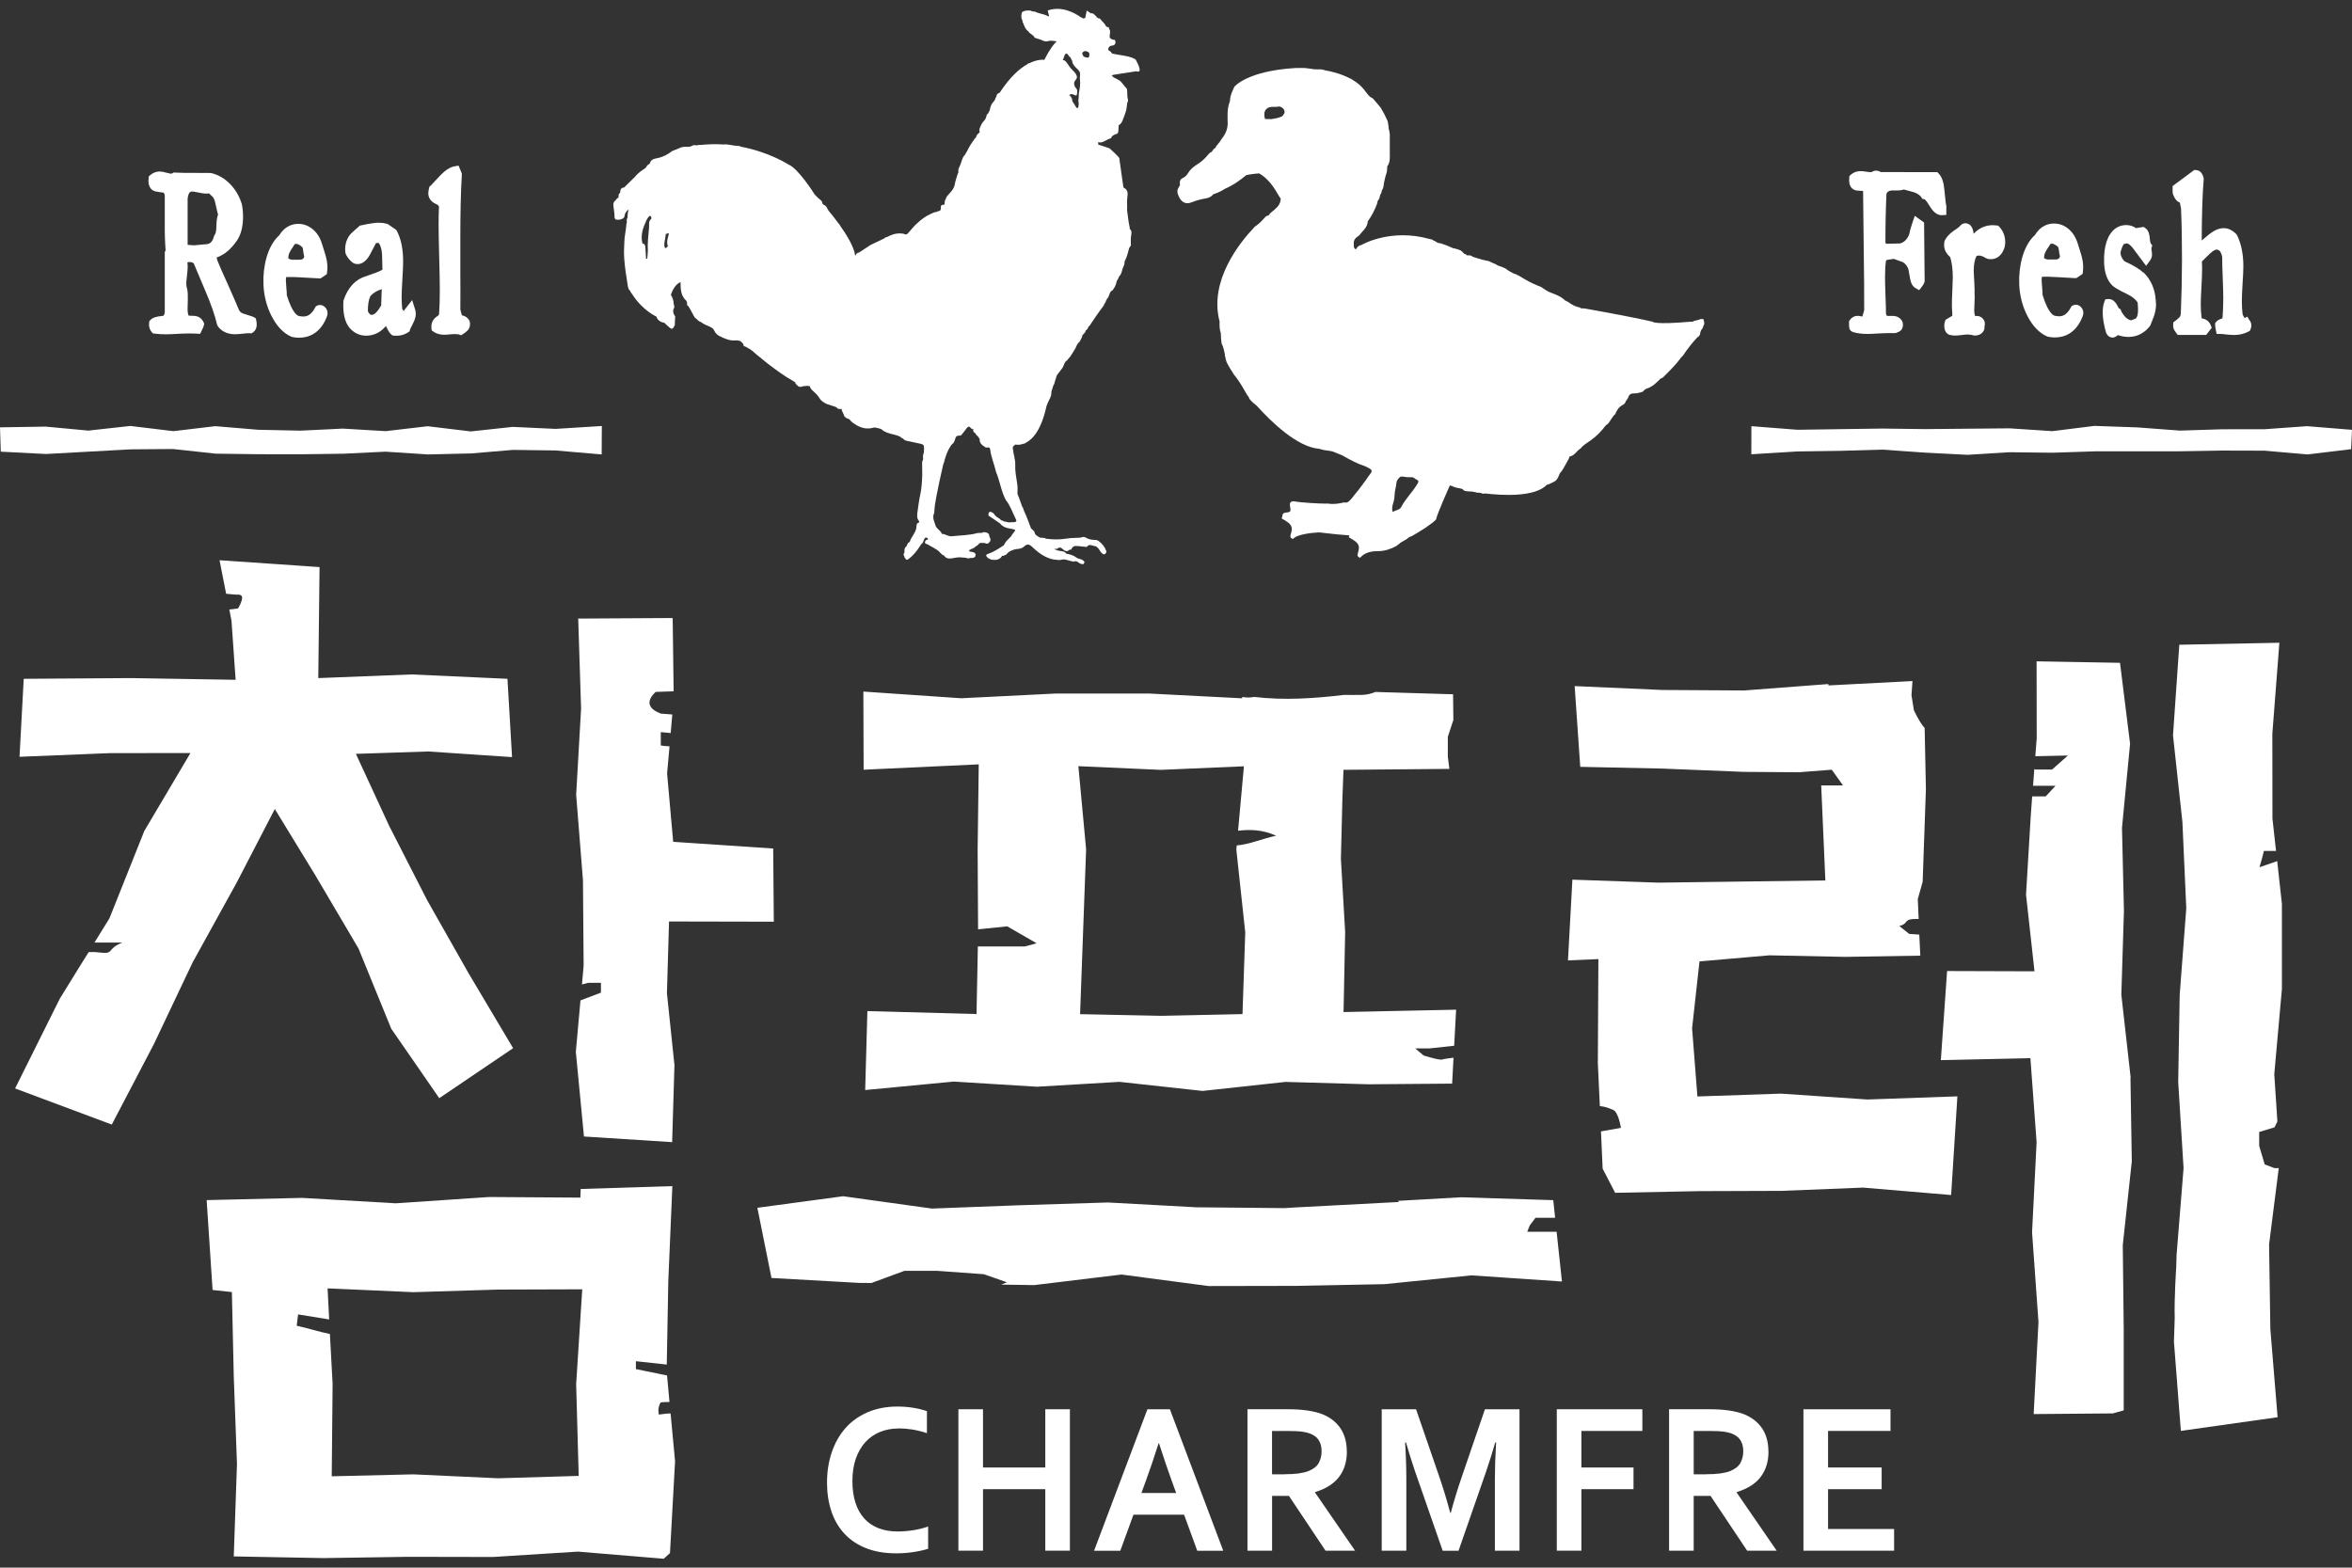
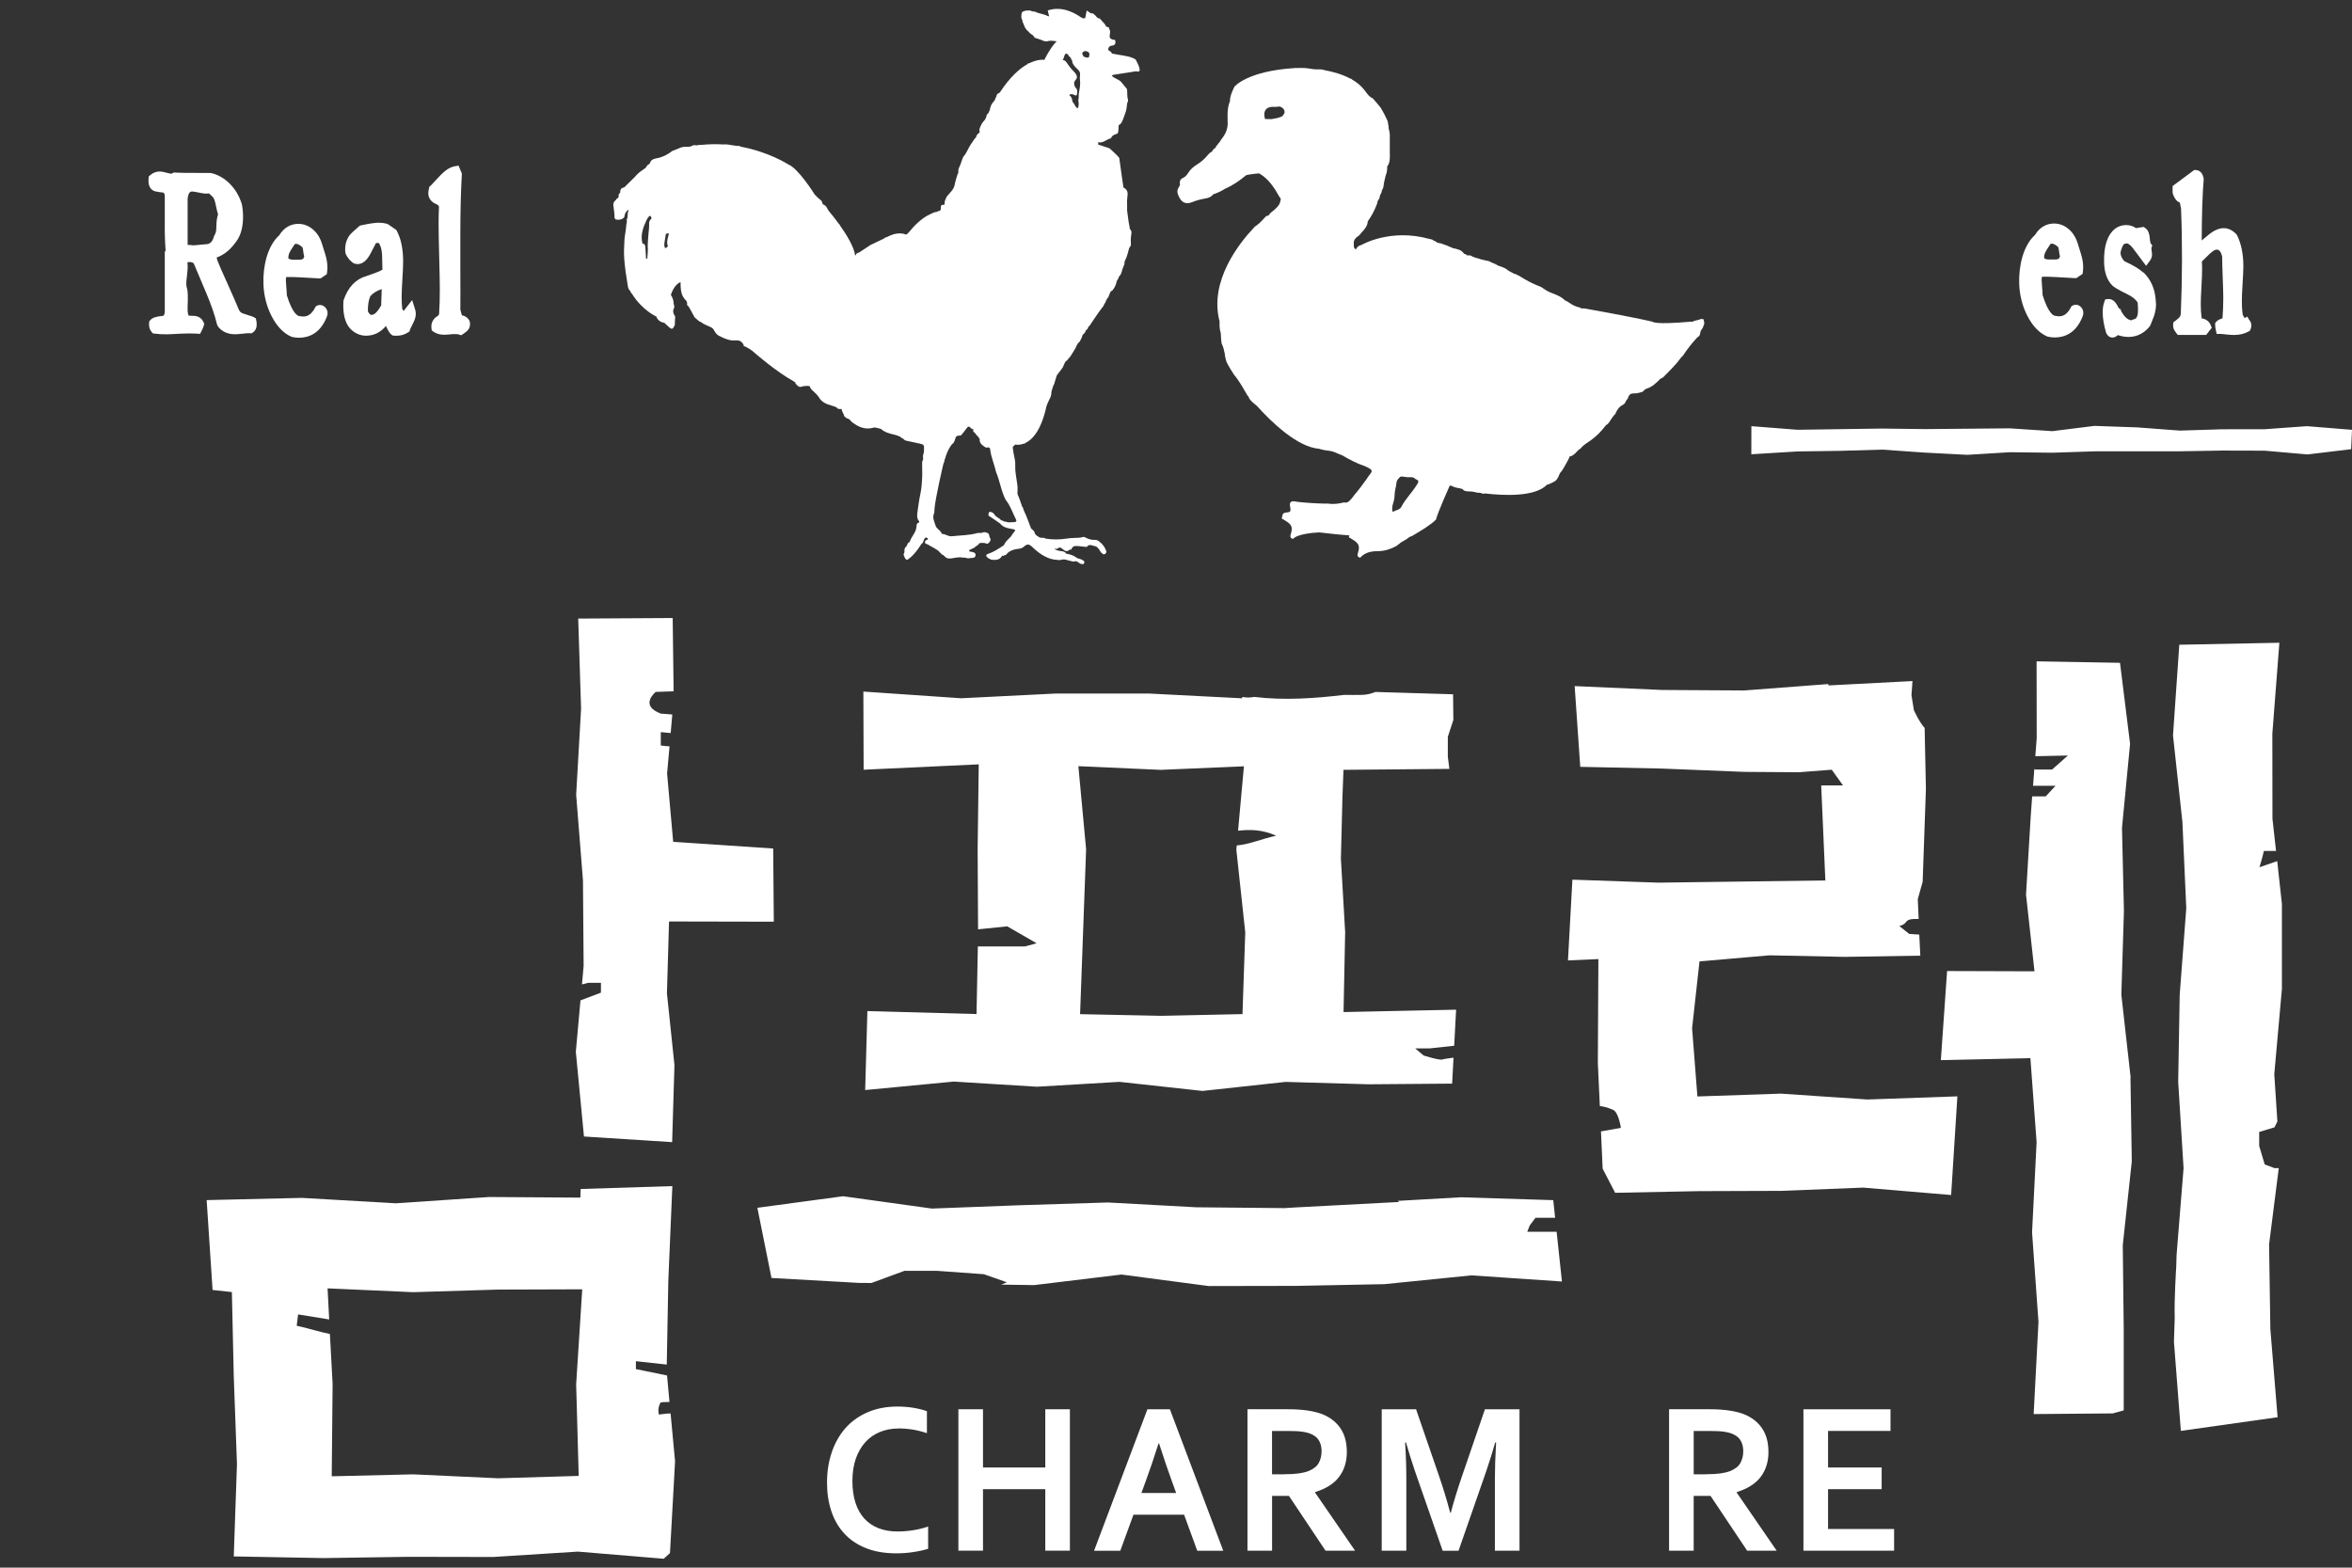
<svg xmlns="http://www.w3.org/2000/svg" id="_레이어_1" data-name="레이어_1" version="1.1" viewBox="0 0 425.2 283.46">
  <rect x="0" y="0" width="425.2" height="283.46" fill="#333333" stroke="none" />
  <defs>
    <style>
      .st0, .st1 {
        fill: #fff;
      }

      .st1 {
        fill-rule: evenodd;
      }
    </style>
  </defs>
  <g>
-     <polygon class="st0" points="92.68 77.19 85.11 78.01 77.32 77.07 69.72 77.96 61.99 77.5 54.34 77.87 46.68 77.71 38.92 77.06 31.35 77.96 23.57 77.02 15.97 77.86 8.25 77.14 0 77.27 .14 81.67 8.29 82.09 23.63 81.25 31.27 81.19 39 82.03 46.68 82.13 54.38 82.14 62.07 82.04 69.69 81.67 77.38 82.17 85.12 81.99 92.75 81.35 100.4 81.45 108.77 82.17 108.8 77.03 100.45 77.55 92.68 77.19" />
    <polygon class="st0" points="417.06 77.06 409.41 77.61 401.71 77.62 394.07 77.86 386.38 77.28 378.63 77.01 371.03 77.96 363.31 77.45 347.97 77.59 340.28 77.49 324.95 77.71 316.62 77.06 316.61 82.14 324.94 81.63 332.65 81.52 340.28 81.3 347.96 81.84 355.67 82.24 363.34 81.77 371.04 81.86 378.71 81.61 394.07 81.6 401.75 81.47 409.38 81.49 417.17 82.17 425.04 81.22 425.2 77.72 417.06 77.06" />
  </g>
  <g>
    <path class="st0" d="M46.27,57.58l-.33-.2c-.12-.08-.22-.14-1.96-.68-.43-.13-.7-.39-.88-.89-.38-.93-1.03-2.43-1.97-4.52-.86-1.88-1.5-3.35-1.85-4.24-.05-.23-.07-.38-.11-.49,1.43-.5,2.68-1.57,3.75-3.19.68-1.06,1.02-2.48,1.02-4.2,0-.71-.06-1.43-.21-2.22-.45-1.5-1.21-2.77-2.26-3.8-.95-.93-2.03-1.55-3.23-1.84l-.22-.03c-4.61,0-5.97-.04-6.29-.07l-.28-.03-.25.14c-.09.05-.19.08-.29.08-.05,0-.26-.01-.77-.16-.54-.15-.94-.23-1.24-.23-.65,0-1.22.22-1.72.64l-.28.24-.04.36c-.18,1.88.85,2.29,1.3,2.37.49.1.98.17,1.34.2.06.02.24.07.29.55v5.01c-.02,1.86.04,3.5.15,4.87l-.15.35v10.84c-.08.66-.28.68-.37.68-1.2.1-1.87.33-2.25.77l-.18.2-.03.27c-.08.63.07,1.2.44,1.65l.23.27.35.05c.63.08,1.33.12,2.1.12.38,0,1.29-.04,2.71-.12,1.1-.05,2.03-.05,2.79,0l.59.04.27-.53c.24-.47.37-.79.42-1.02l.06-.29-.12-.27c-.33-.74-1-1.15-1.85-1.15h0l-.83-.03c-.12-.22-.24-.65-.2-1.49.09-2.31.02-2.93-.09-3.37-.1-.25-.15-.57-.15-.96,0-.28.04-.74.12-1.37.09-.73.13-1.27.13-1.62,0-.29-.02-.56-.05-.82.25-.13.76-.09,1.13.14.75,1.76,1.5,3.54,2.25,5.33.92,2.17,1.59,4.1,1.98,5.76l.15.32c.48.66,1.41,1.44,3.1,1.44.31,0,.82-.04,1.54-.12.39-.05.7-.08,1.12-.07l.31.03.26-.17c.42-.28.88-.88.61-2.17l-.08-.38ZM34.74,34.63c.12,0,.42.02,1.1.17,1,.22,1.49.25,1.95.17l.7.66c.12.15.35.54.52,1.45.17.86.31,1.37.41,1.7-.19.51-.29,1.2-.3,2.1,0,1.1-.21,1.43-.27,1.51l-.18.36c-.25,1.06-.79,1.3-1.13,1.38l-2.48.23-1.14-.09v-8.36c.16-1.28.59-1.28.8-1.28Z" />
    <path class="st0" d="M57.86,55.15l-.29.02-.46.2-.15.27c-.76,1.43-1.57,1.59-2.12,1.59-.19,0-.38-.02-.7-.07-.27-.02-1.23-.34-2.29-3.78,0-.36-.02-.8-.08-1.34-.06-.65-.09-1.09-.09-1.33,0-.26.02-.46.06-.62.71-.02,1.57,0,2.57.06,2.21.13,3.33.19,3.37.19h.28l1.13-.77.05-.41c.04-.29.05-.59.05-.88,0-.67-.13-1.44-.38-2.27-.19-.61-.39-1.23-.58-1.86-.33-1.11-.88-2.01-1.64-2.65-.79-.68-1.69-1.02-2.65-1.02-1.02,0-2.43.37-3.47,2.08-.98.88-1.75,2.2-2.27,3.94-.45,1.59-.64,3.26-.57,4.96.09,2.07.59,4,1.49,5.74.94,1.81,2.12,3.05,3.52,3.67l.17.06c.41.09.83.14,1.25.14,1.61,0,3.79-.66,5-3.73.11-.22.16-.47.16-.73,0-.39-.15-.75-.44-1.05-.33-.34-.67-.41-.91-.41ZM52.51,45.33c.26-.4.51-.8.77-1.18.33-.17.83.06,1.36.53,0,0,.1.12.15.54.07.59.14.94.21,1.17-.11.43-.34.57-.85.57h-1.35c-.28-.03-.5-.11-.67-.24,0-.07,0-.13,0-.19,0-.39.13-.78.4-1.2Z" />
    <path class="st0" d="M74.49,54.28l-1.52,1.95c-.07-.1-.15-.22-.25-.36-.08-.63-.11-1.36-.11-2.17,0-.68.04-1.73.13-3.14.09-1.47.14-2.55.14-3.26,0-2.26-.38-4.12-1.13-5.52l-.1-.19-1.45-1.01-.29-.13c-.47-.12-.96-.18-1.45-.18-.67,0-1.72.16-3.18.48l-.23.05-.17.15c-.85.75-1.35,1.2-1.55,1.42-.62.77-.93,1.69-.93,2.71,0,.23.02.47.06.7l.1.27c.36.66.79,1.17,1.29,1.5l.28.13c.17.04.35.07.52.07,1.29,0,2.04-1.36,2.29-1.82.34-.65.68-1.3,1.02-1.96.11-.03.21-.05.29-.05.12,0,.21.03.19,0,.35.4.57,1.13.63,2.07.03.91.05,1.84.07,2.77-.3.19-.68.36-1.12.52-1.11.39-1.74.61-1.78.64-1.93.54-3.31,2-4.11,4.32l-.05.23c-.02.28-.02.55-.02.82,0,2.05.53,3.55,1.56,4.43.75.65,1.62.98,2.57.98,1.42,0,2.64-.62,3.58-1.76,0,0,0,.01,0,.01.48,1.02.74,1.36.99,1.55l.21.16.26.03c.16.02.32.02.47.02.75,0,1.44-.2,2.04-.59l.29-.2.1-.32s.08-.25.52-1.09c.35-.67.52-1.25.52-1.76,0-.27-.05-.56-.14-.85l-.52-1.63ZM66.91,56.86c-.17-.17-.3-.36-.4-.56-.02-1.12.12-2.03.43-2.74.49-.57,1.19-1,2.07-1.28l-.1,2.95c-.75,1.31-1.39,1.91-2.02,1.64Z" />
    <path class="st0" d="M84.95,58.26l-.12-.35c-.29-.48-.75-.79-1.32-.9-.02-.04-.03-.09-.05-.14-.08-.31-.17-.61-.24-.9.02-1.77.02-4,0-6.68v-6.71c0-4.21.09-7.91.27-10.99v-.21s-.59-1.43-.59-1.43l-.7.12c-.8.14-1.63.65-2.54,1.58-1.06,1.15-1.66,1.79-1.78,1.9l-.24.19-.08.3c-.08.33-.13.64-.13.91,0,.51.19,1.45,1.47,1.98.31.13.43.29.46.46-.05.96-.07,2-.07,3.11,0,1.36.04,3.37.11,6.02.07,2.63.11,4.59.11,5.86,0,1.56-.04,2.96-.12,4.22,0,.28-.09.43-.32.57-.8.49-1.18,1.26-1.07,2.18l.05.4.33.23c.66.46,1.52.64,2.75.5,1.05-.13,1.73-.04,1.8-.01l.43.16.38-.25c.23-.15.46-.32.68-.51.3-.26.64-.75.53-1.63Z" />
  </g>
  <g>
-     <path class="st0" d="M351.89,37.45l-.04-.26c-.04-.12-.14-.63-.33-2.77-.12-1.43-.44-2.42-1.01-3.01l-.27-.28-10.23-.02c-.44-.28-1.13-.39-1.63,0-.16.04-.42.02-.94-.06-.46-.07-.8-.11-1.05-.11-.69,0-1.29.21-1.77.63l-.28.24-.03.36c-.08.82.07,1.42.44,1.82.2.22.56.48,1.15.48l.91.06c0,1.45.05,5.03.12,10.74.07,4.43.09,8.03.08,10.82l-.29,1.01c-.01.06-.03.11-.05.14-.04,0-.1-.02-.15-.03-.3-.07-.53-.1-.71-.1-.55,0-1.04.26-1.37.73l-.17.23v.29c0,.8,0,1.21.4,1.52l.3.16c.78.23,1.65.34,2.6.34.42,0,1.07-.02,1.95-.08.83-.05,1.47-.07,1.91-.07h1.1l.3-.05c.17-.06.35-.14.52-.23.43-.23.67-.66.67-1.18,0-.11-.01-.24-.04-.4l-.1-.29c-.34-.62-.95-.96-1.73-.96h-.89c-.09,0-.23,0-.31-.44,0-.7-.03-1.8-.09-3.3-.06-1.47-.08-2.58-.08-3.31,0-1.13.06-2.11.17-2.91.05-.09.12-.16.33-.19.36-.04.72-.1,1.09-.16.58.22,1.15.43,1.6.58.52.29.87.77,1.05,1.35.08.52.17,1.04.27,1.54.14.9.46,1.49.97,1.79l.68.4.49-.62c.24-.29.39-.57.47-.83l.04-.14-.1-10.64-1.68-1.21-.4,1.15c-.33.94-.53,1.69-.63,2.26-.41.92-.97,1.43-1.66,1.58l-2.49.06-.13-.2c0-3.4.07-6.38.19-8.86.15-.32.43-.59,1.19-.59h.93c.38,0,.71-.05,1-.17.6.17,1.19.33,1.75.47.65.2,1.13.51,1.45.94l.16.29.38.05s.29.15.84,1.08c.51.85,1.21,1.82,2.27,1.82h0l.85-.05v-1.42Z" />
-     <path class="st0" d="M361.2,40.8l-.32-.04c-1.52-.2-2.93.28-4.08,1.51-.16-1.65-1.02-1.9-1.52-1.9-.18,0-.46.05-.74.28l-.14.14c-.1.13-.39.42-1.26.98-.73.52-1.26,1.1-1.56,1.72l-.09.31c-.02.19-.03.36-.03.52,0,.58.17,1.11.64,1.7.05.05.21.22.47.49.31,1.02.46,2.25.46,3.65,0,.5-.03,1.29-.08,2.36-.06,1.11-.08,1.94-.08,2.49,0,.6.02,1.15.07,1.65.02.31-.02.44,0,.44-.31.2-.62.38-.92.55l-.3.17-.11.33c-.12.4-.15.81-.07,1.28.21.92.83,1.11,1.03,1.14.52.11.93.16,2.14,0,.39-.05.7-.09.91-.09.43,0,.81.05,1.12.15l.27.04c.74,0,1.17-.31,1.4-.57.15-.17.26-.37.33-.6.01-.3.04-.6.09-.91,0-.12-.01-.24-.03-.37-.22-.68-.75-1.09-1.46-1.09h0c-.1,0-.19,0-.28.01-.08-.22-.15-.58-.15-1.1,0-.25.01-.62.04-1.11.03-.53.04-.91.04-1.15,0-.26-.01-.49-.02-.58.02-.48,0-1.19-.05-2.16-.06-1-.1-1.69-.1-2.09,0-1.15.17-2.05.5-2.66.46-.19,1.08-.04,1.67.37l.36.15c.2.04.39.05.57.05.61,0,1.73-.23,2.35-1.79.16-.39.24-.81.24-1.26,0-1.1-.36-2.05-1.08-2.81l-.22-.23Z" />
    <path class="st0" d="M375.27,55.11l-.29.02-.46.2-.15.27c-.76,1.43-1.57,1.59-2.12,1.59-.19,0-.38-.02-.7-.08-.27-.02-1.23-.34-2.29-3.78,0-.36-.02-.8-.08-1.34-.06-.65-.09-1.09-.09-1.33,0-.26.02-.46.06-.62.71-.02,1.57,0,2.57.06,2.21.13,3.33.19,3.37.19h.28l1.13-.77.05-.41c.04-.29.05-.59.05-.88,0-.68-.13-1.44-.38-2.27-.19-.61-.39-1.23-.58-1.86-.33-1.11-.88-2.01-1.64-2.66-.79-.68-1.69-1.02-2.65-1.02-1.02,0-2.43.36-3.47,2.08-.98.88-1.75,2.2-2.27,3.95-.45,1.59-.64,3.26-.57,4.96.09,2.07.59,4,1.49,5.74.94,1.81,2.12,3.05,3.52,3.67l.17.06c.41.09.83.14,1.25.14,1.61,0,3.79-.66,5-3.73.11-.22.16-.47.16-.73,0-.38-.15-.75-.44-1.05-.33-.34-.67-.41-.91-.41ZM369.92,45.29c.26-.4.51-.8.77-1.18.33-.17.83.06,1.36.53,0,0,.1.12.15.54.07.59.14.94.21,1.17-.11.43-.34.57-.85.57h-1.35c-.28-.03-.5-.11-.67-.24,0-.06,0-.13,0-.19,0-.39.13-.78.4-1.2Z" />
    <path class="st0" d="M387.46,49.28c-.68-.64-1.79-1.31-3.41-2.05-.46-.52-.69-1.01-.69-1.48,0-.15.03-.32.1-.53.21-.67.39-.95.47-1.06l.19-.07c.14-.06.26-.08.36-.08.28,0,.69.33,1.11.86l2.39,3.2.72-.98c.23-.31.35-.69.35-1.11,0-.13-.02-.35-.07-.66-.03-.16-.05-.29-.04-.49l.16-.44-.29-.38s-.12-.2-.17-.95c-.05-.58-.18-1.4-.82-1.83l-.29-.2-1.39.22c-1.04-.78-2.66-.73-3.75.09-1.4,1.1-2.08,3.14-2.01,6.06.04,1.87.54,3.3,1.51,4.24.26.24.82.66,2.72,1.57.85.42,1.47.91,1.84,1.48.14,1.52.03,2.14-.05,2.38-.12.35-.25.52-.34.55-.28.11-.54.21-.8.3-.68-.12-1.3-.72-1.85-1.79l-.02-.21-.3-.13s-.11-.12-.34-.59c-.15-.28-.67-1.18-1.6-1.13l-.56.06-.19.53c-.18.51-.27,1.1-.27,1.8,0,1.05.2,2.28.6,3.66l.08.18c.33.61.77.74,1.09.74.41,0,.73-.23.96-.45,2.27.76,4.32.21,5.76-1.57l.14-.23c.42-1.06.64-1.61.65-1.66.24-.73.36-1.43.36-2.09,0-.24-.02-.5-.05-.71-.13-2.09-.88-3.8-2.24-5.09Z" />
    <path class="st0" d="M406.6,57.82l-.32-.57-.49.26c-.08-.11-.2-.3-.36-.63-.1-.74-.14-1.56-.14-2.46,0-.73.04-1.78.13-3.14.09-1.42.14-2.46.14-3.14,0-2.17-.38-4.05-1.12-5.57l-.17-.25c-1.49-1.49-3.2-1.46-5.27.36-.32.26-.65.53-.97.8.02-4.84.14-8.54.36-11.02v-.13s-.02-.13-.02-.13c-.27-1.32-1.12-1.46-1.47-1.46h-.22s-3.91,2.9-3.91,2.9v1.13l.05.31c.3.84.73,1.37,1.27,1.56,0,.02,0,.05.01.07.07.46.13.73.19.9.25,6.12.23,12.62-.04,19.19-.05.27-.14.47-.28.61-.25.24-.49.45-.74.63l-.33.24-.03.41c-.03.41.05.76.24,1.06.1.15.2.3.31.45l.27.36h5.15l1.01-1.3-.2-.48c-.26-.64-.81-1.07-1.53-1.2-.06,0-.08-.01-.1-.04-.11-.78-.16-1.65-.16-2.6,0-.68.04-1.7.12-3.06.08-1.41.12-2.47.12-3.2,0-.49-.01-.96-.04-1.4.27-.26.7-.68,1.43-1.4.71-.68,1.12-.75,1.26-.75.11,0,.23.04.4.13.18.09.43.49.58,1.15,0,.9.03,2.19.1,3.85.06,1.63.1,2.85.1,3.66,0,1.31-.06,2.53-.14,3.63-.65.23-.93.39-1.12.62l-.21.25v.33c0,.25.04.55.12.92l.15.71h.73c.18,0,.55.04,1.13.11.54.05.97.08,1.29.08.98,0,1.85-.21,2.59-.61l.28-.16.12-.3c.24-.6.15-1.2-.25-1.66Z" />
  </g>
  <g>
    <path class="st0" d="M162.42,258.3c-1.21,0-2.33.21-3.35.63-1.02.42-1.9,1.03-2.63,1.84-.73.8-1.3,1.79-1.72,2.97-.41,1.18-.62,2.53-.62,4.04s.19,2.83.56,3.97c.37,1.14.91,2.09,1.62,2.86.7.76,1.56,1.34,2.57,1.73,1.01.39,2.16.58,3.44.58.92,0,1.86-.08,2.81-.23.95-.15,1.85-.37,2.69-.67v4.03c-.85.26-1.76.46-2.74.6-.98.15-2,.22-3.05.22-2.06,0-3.87-.31-5.43-.93-1.56-.62-2.87-1.49-3.91-2.62-1.05-1.13-1.84-2.48-2.36-4.05-.53-1.57-.79-3.31-.79-5.21s.28-3.76.85-5.43c.56-1.67,1.37-3.11,2.43-4.34,1.06-1.22,2.38-2.18,3.97-2.89,1.59-.7,3.39-1.06,5.4-1.07,1.03,0,2,.07,2.92.22.92.15,1.75.35,2.49.62v3.97c-.97-.32-1.87-.54-2.71-.67-.83-.13-1.65-.19-2.45-.19Z" />
    <path class="st0" d="M177.71,265.35h11.26v-10.53h4.45v25.57h-4.45v-11.12h-11.26v11.12h-4.45v-25.57h4.45v10.53Z" />
    <path class="st0" d="M214.06,273.88h-9.15l-2.38,6.52h-4.74l9.64-25.57h4.07l9.64,25.57h-4.7l-2.38-6.52ZM209.45,260.98c-.85,2.67-1.61,4.91-2.27,6.7l-.83,2.28h6.28l-.83-2.28c-.66-1.81-1.42-4.05-2.27-6.7h-.07Z" />
    <path class="st0" d="M243.49,262.5c0,1.78-.47,3.3-1.4,4.54-.94,1.24-2.39,2.16-4.35,2.76v.08l7.23,10.51h-5.34l-6.61-9.9h-3.05v9.9h-4.45v-25.57h7.39c1.22,0,2.36.07,3.41.22,1.05.15,1.95.37,2.7.66,1.43.57,2.53,1.42,3.3,2.55.77,1.13,1.16,2.54,1.16,4.25ZM232.16,266.57c1.02,0,1.88-.05,2.59-.14.71-.1,1.3-.24,1.79-.43.89-.36,1.52-.84,1.86-1.46.34-.62.52-1.33.52-2.13,0-.69-.13-1.3-.41-1.82-.27-.53-.74-.95-1.39-1.25-.42-.2-.96-.35-1.6-.45s-1.43-.14-2.38-.14h-3.18v7.83h2.2Z" />
    <path class="st0" d="M262.28,273.53c.53-2.01,1.19-4.17,1.98-6.48l4.19-12.23h6.25v25.57h-4.45v-12.96c0-1.9.07-4.1.22-6.61h-.16c-.2.73-.45,1.54-.73,2.45-.28.91-.57,1.8-.87,2.68l-5.03,14.45h-2.87l-5.03-14.45c-.3-.88-.59-1.77-.87-2.68-.28-.9-.52-1.72-.73-2.45h-.16c.15,2.36.22,4.56.22,6.59v12.98h-4.45v-25.57h6.21l4.19,12.17c.7,2.02,1.36,4.2,1.98,6.54h.11Z" />
-     <path class="st0" d="M285.89,280.39h-4.45v-25.57h15.47v3.92h-11.02v6.61h9.42v3.92h-9.42v11.12Z" />
    <path class="st0" d="M319.71,262.5c0,1.78-.47,3.3-1.4,4.54-.94,1.24-2.39,2.16-4.35,2.76v.08l7.23,10.51h-5.34l-6.61-9.9h-3.05v9.9h-4.45v-25.57h7.39c1.22,0,2.36.07,3.41.22,1.05.15,1.95.37,2.7.66,1.43.57,2.53,1.42,3.3,2.55.77,1.13,1.16,2.54,1.16,4.25ZM308.39,266.57c1.02,0,1.88-.05,2.59-.14.71-.1,1.3-.24,1.79-.43.89-.36,1.52-.84,1.86-1.46.34-.62.52-1.33.52-2.13,0-.69-.13-1.3-.41-1.82-.27-.53-.74-.95-1.39-1.25-.42-.2-.96-.35-1.6-.45-.64-.1-1.43-.14-2.38-.14h-3.18v7.83h2.2Z" />
    <path class="st0" d="M330.47,276.47h11.95v3.92h-16.39v-25.57h15.74v3.92h-11.29v6.61h9.69v3.92h-9.69v7.2Z" />
  </g>
  <path class="st1" d="M308.03,57.82c-.05-.04-.1-.07-.14-.13h-.47c-.45.27-1.01.19-1.44.49h-.47c-6.46.56-6.74,0-6.74,0-3.24-.79-11.94-2.34-11.94-2.34h0c-.32-.08-.66-.08-1-.08-.07-.05-.11-.13-.17-.14-.78-.15-1.46-.49-2.1-.97-.18-.14-.41-.21-.63-.33-.73-.73-1.69-1.07-2.65-1.43-.6-.26-1.13-.62-1.66-.99-.54-.21-1.07-.44-1.59-.68-.86-.4-1.72-.93-2.59-1.45-.05,0-.09,0-.14-.01-.1-.17-.29-.21-.49-.22-.59-.28-1.15-.59-1.66-1-.42-.19-.85-.38-1.28-.5-.16-.05-.28-.12-.38-.22-.47-.18-.92-.41-1.39-.62-.1-.05-.24-.04-.35-.06-.32-.07-.64-.16-.95-.23-.6-.23-1.28-.29-1.84-.66-.19-.12-.52-.06-.79-.08-.11-.19-.26-.25-.47-.27h.01c-.2-.26-.42-.46-.66-.63-.22-.08-.43-.15-.65-.23-.18-.05-.37-.09-.55-.14-.01,0-.03,0-.04,0-.13,0-.23-.04-.32-.12-.29-.1-.58-.23-.87-.37-.37-.13-.74-.26-1.1-.39-.01,0-.02-.02-.04-.02-.29-.02-.57-.06-.82-.25-.12-.05-.2-.12-.28-.2-.08-.02-.15-.03-.22-.03-.04-.07-.09-.12-.15-.15h0s0,0,0,0c-.17-.11-.4-.1-.58-.16,0,0,0,0,0,0-7.05-1.98-12.24,1.05-12.24,1.05v.02c-.46.08-.83.31-1.07.82-.51-.28-.34-.72-.38-1.08-.05-.73.45-1.09.96-1.44.59-.78,1.45-1.39,1.56-2.44,0-.03,0-.05-.01-.09.73-1,1.29-2.09,1.72-3.27.03-.13.06-.27.08-.42.04-.05.09-.1.12-.16.05-.08.04-.2.16-.22.05-.19.11-.38.14-.58.03-.19.11-.32.21-.42.03-.12.06-.23.11-.35,0-.06.02-.15.02-.22.41-.48.29-1.12.46-1.68.11-.37.15-.76.29-1.13.19-.5.23-.99.22-1.51.4-.5.48-1.08.47-1.69,0-.08,0-.16.02-.24-.02-.08-.02-.16-.02-.23v-3.12c.03-.24,0-.48-.02-.71-.03-.15-.05-.3-.08-.45-.04-.18-.08-.35-.13-.54.02-.03.02-.06.03-.08-.05-.35-.11-.71-.17-1.06-.02-.06-.04-.13-.07-.19-.35-.77-.73-1.53-1.18-2.27-.47-.59-.96-1.17-1.48-1.75-.56-.2-.87-.68-1.22-1.12-.1-.14-.19-.27-.29-.39-.6-.77-1.38-1.39-2.23-1.88-.04-.05-.09-.09-.14-.14-.04,0-.07.01-.1.01-1.65-.89-3.48-1.33-4.64-1.53-.36-.13-.75-.19-1.17-.17-.59.03-1.19-.05-1.77-.16-.79-.14-1.6-.07-2.4-.08-.12.2-.3.22-.5.26-.14.03-.27.06-.41.09-.12.07-.26.12-.44.12-.41,0-.81,0-1.21,0-.18,0-.36,0-.55.02-.92.15-1.87.13-2.67.69-.47.08-1.01-.15-1.44.24-.87.38-1.81.62-2.63,1.15-.39.25-.7.67-1.16.78,0,0-.87,1.6-.82,2.61-.32.79-.43,1.61-.44,2.44-.01.4-.01.8.01,1.21.11,1.22-.31,2.26-1.06,3.19-.15.19-.27.4-.39.6-.08.08-.16.16-.23.24-.04.11-.13.2-.19.28v.02c-.21.1-.25.27-.28.46-.32.15-.53.42-.69.73-.4.16-.64.48-.9.78-.51.62-1.11,1.11-1.8,1.54-.62.4-1.18.85-1.56,1.47-.22.38-.52.75-.93.93-.6.26-.68.7-.58,1.26-.07.15-.11.31-.2.43-.42.57-.27,1.14-.01,1.69.47,1.02,1.22,1.51,2.4,1.02.81-.33,1.65-.54,2.51-.68.51-.1.99-.3,1.31-.73.74-.25,1.48-.58,2.13-1.01,1.43-.61,2.67-1.49,3.85-2.47,0,0,1.01-.22,2.31-.31,1,.55,2.21,1.63,3.39,3.76.19.33.36.6.53.82-.02.1-.04.19-.05.29-.05.6-.41,1.09-.89,1.51-.37.43-.95.65-1.22,1.19-.17.05-.34.11-.5.18-.57.58-1.08,1.23-1.75,1.69-.08.06-.17.11-.25.17-.07.05-.14.09-.16.17,0,0,0,0,0,0-2.59,2.72-8.19,9.65-6.24,17-.02.67-.03,1.34.19,2.01.04.12.05.26.04.4.01.52.07,1.03.13,1.54.02.04.03.08.05.12.3.6.42,1.27.56,1.93-.01.03-.02.06-.03.1,0,.03.03.05.03.08.07.38.17.76.28,1.13.39.8.87,1.55,1.35,2.3.18.21.35.43.51.65.04.04.06.09.09.13.59.83,1.11,1.71,1.61,2.6,0,.01,0,0,.02.02l.02.04c.07.13.14.26.21.38.03.02.05.05.1.04.09.19.17.37.26.55.37.47.82.86,1.29,1.21,2.61,2.9,7.32,7.49,11.3,7.79.57.19,1.16.3,1.77.36.85.08,1.56.54,2.35.8,1.32.76,2.67,1.5,4.12,1.97,1.5.69,1.52.79.71,1.77-.06.12-.14.22-.22.32-.02.03-.02.06-.04.08-.74,1.05-1.51,2.08-2.34,3.06-.29.41-.61.8-.99,1.14-.27.25-.58.28-.86.19-1,.26-2,.38-3.03.2-.05,0-.09.03-.14.03-1.39-.01-4.56-.17-5.92-.43-.54-.01-.79.24-.69.82.18,1.09.18,1.13-.83,1.24-.7.08-.46.67-.69,1.04.33.2.67.38.98.6.86.59,1.02,1.07.72,2.11-.12.4-.28.82.36,1,.78-.89,3.65-1.14,4.75-1.18,2.29.28,4.15.45,5.44.54-.02.12-.05.23-.11.33.33.2.67.38.98.6.86.59,1.02,1.07.72,2.11-.12.4-.28.82.36,1,.84-.96,2.01-1.19,3.19-1.19,1.25,0,2.33-.38,3.34-.92.2-.15.4-.29.59-.44.06-.07.13-.14.23-.2.37-.22.73-.43,1.1-.64.26-.27.58-.43.93-.54.82-.48,1.63-.97,2.42-1.48.63-.49,1.34-.88,1.89-1.47,0,0,.02-.01.02-.02.24-1.11,2.48-6.13,2.49-6.15.17,0,.36.04.58.16.54.3,1.15.26,1.72.47.28.4.72.4,1.15.43.18,0,.35,0,.53.02,0,0,.29.05.73.13.08.03.16.05.23.09.11-.03.21-.01.31-.01.12.02.24.04.37.05.11.04.22.08.33.13.14-.01.3,0,.45-.04,3.29.38,8.99.67,11.16-1.57.5-.11.88-.37,1.3-.56.35-.15.59-.51.77-.88.18-.35.25-.75.59-1.01.45-.67.82-1.41,1.22-2.12.05-.1.11-.2.14-.31.03-.07.05-.14.05-.22.92-.12,1.3-1.06,2.03-1.47.48-.62,1.19-1.02,1.83-1.47,1.09-.77,1.96-1.7,2.76-2.75.53-.25.71-.81,1.04-1.23.2-.25.34-.55.6-.72.3-.7.65-1.33,1.37-1.69.26-.12.49-.38.58-.7.16-.24.36-.44.43-.69.16-.5.5-.71.95-.7.6.02,1.16-.13,1.71-.33.17-.24.38-.43.63-.52,1.05-.32,1.78-1.05,2.53-1.81.18-.1.37-.14.5-.27,1.15-1.15,2.34-2.32,3.31-3.65.11-.1.25-.2.32-.34.76-1.15,1.61-2.23,2.56-3.24.1-.04.19-.11.26-.18.04-.06.08-.11.12-.17.04-.08.09-.15.1-.25.02-.44.2-.76.45-1.03.07-.18.14-.36.2-.54.02-.08.07-.14.1-.2,0-.28-.03-.57-.13-.85ZM232.21,20.43c-.07.17-.19.35-.43.61-.61.28-1.27.4-1.91.5-.4-.01-.8-.02-1.18-.02-.43-1.5.25-2.33,1.79-2.2.28.01.56-.01.84-.07h0s1.07.28.89,1.18ZM256.4,86.93c.03.25-.06.47-.22.66-.85,1.43-2.09,2.59-2.86,4.08-.29.55-.94.55-1.41.83-.04.02-.08.02-.12.05-.07-.12-.11-.27-.11-.43.01-.21.01-.4.03-.59.2-.67.41-1.32.41-2.06.01-.73.28-1.45.34-2.2.02-.38.32-.72.61-.99.12-.11.26-.14.43-.11.27.05.55.06.82.1,0,0,.02.01.03.02h.82c.3,0,.52.12.67.3.19.08.38.2.56.33h0Z" />
  <path class="st0" d="M223.17,15.67s2.27-2.85,11.01-3.37l.16,1-11.18,2.37Z" />
  <path class="st0" d="M205.42,10.89c-.15-.19-.33-.26-.53-.36-1.22-.53-2.54-.53-3.8-.84-.02,0-.04,0-.05.02-.08-.2-.2-.36-.42-.47-.31-.14-.34-.36-.19-.63.12-.18.26-.32.47-.34.23-.02.46-.06.62-.22.19-.28.18-.56.02-.85h0c-.17,0-.34,0-.51-.08-.46-.26-.47-.33-.39-.89.04-.33.14-.7-.13-1v.17s-.01.08-.01.11c0-.08,0-.18.01-.28-.01-.11-.03-.2-.05-.31-.22,0-.47-.05-.58-.29-.15-.4-.53-.63-.77-.97-.05-.05-.13-.11-.17-.17-.08-.18-.22-.18-.37-.18l-.34-.23s-.03-.06-.03-.11c-.12-.13-.25-.24-.38-.35-.16-.17-.36-.28-.57-.19l-.79-.53-.27,1.35c-.09.02-.19.04-.28.08-.03,0-.04,0-.07,0-.15-.08-.31-.14-.46-.22-1.13-.8-3.44-2.08-5.97-1.22l.25,1.04c-.12.05-.28-.04-.44-.12h.01c-.56-.26-1.18-.32-1.75-.54-.24-.11-.46-.22-.73-.2-.16.01-.33-.11-.48-.16-.44-.02-.87-.04-1.29.16-.13.07-.25.13-.27.29-.08.45-.16.9.13,1.33h0c0,.19,0,.38.17.53h-.01c.19.55.39,1.09.89,1.44.21.29.48.5.78.69.17.11.29.26.35.46.39.11.79.24,1.17.38.43.23.89.37,1.22.26.54-.18,1.08-.03,1.62.02-.46.43-1.24,1.37-2.23,3.36,0,0-1.11-.22-2.82.65-.02-.03-.04-.05-.07-.08-.05.06-.09.13-.14.19-1.39.76-3.14,2.27-5.02,5.13-.08.09-.18.13-.28.15-.07.05-.13.11-.2.16-.14.22-.11.53-.33.72,0,.2-.1.34-.19.48-.48.47-.73,1.03-.81,1.67-.11.22-.22.45-.34.68-.1.02-.18.07-.21.17-.07.38-.18.72-.43,1.02-.22.23-.43.48-.55.77-.21.43-.48.86-.28,1.37-.13.12-.26.23-.39.34-.18.2-.26.44-.35.69-.05.03-.13.03-.14.07-.29.4-.54.8-.82,1.21-.44.7-.71,1.5-1.28,2.12-.28.57-.4,1.21-.68,1.78-.16.3-.29.63-.2,1.01-.08.18-.14.35-.21.53-.17.57-.37,1.16-.47,1.75-.09.44-.3.8-.57,1.14-.28.34-.56.66-.86.99-.17.41-.43.78-.39,1.27.01.11-.07.24-.2.23-.49-.05-.49.26-.49.6.02.32-.09.52-.46.54-.09,0-.18.09-.27.14-.44,0-.79.24-1.15.39-.89.39-1.65.98-2.35,1.62-.66.56-1.17,1.28-1.76,1.9-.07.04-.12.09-.18.14-.06,0-.1,0-.16.02-.05,0-.12-.02-.17-.02-.05-.03-.1-.08-.16-.09-.88-.17-1.73-.05-2.56.33-.28.11-.5.3-.81.32-.16.19-.37.27-.59.37-.7.34-1.4.67-2.1,1-.65.42-1.27.84-1.9,1.26h-.01c-.2.17-.52.14-.68.39,0,.04-.01.08-.01.13-.08.02-.13.08-.16.14-.19-1.57-1.56-3.79-2.76-5.48,0-.03-.01-.06-.02-.08-.05-.1-.14-.16-.21-.23-.86-1.19-1.58-2.04-1.58-2.04-.22-.23-.37-.5-.51-.78-.06-.11-.13-.21-.2-.32-.06-.04-.12-.11-.2-.15-.08-.12-.23-.09-.34-.2-.11-.09-.07-.25-.17-.34-.02-.05-.02-.1-.02-.14-.03-.09-.09-.16-.16-.22-.41-.31-.78-.68-1.14-1.06-.23-.37-3.03-4.78-4.78-5.45h0s0,0,0,0c0,0-3.45-2.26-8.69-3.23,0-.03.02-.07,0-.09-.47,0-.93-.06-1.38-.14-.55-.08-1.1-.22-1.65-.15-1.28-.08-2.63-.06-4.04.08-.24-.01-.48,0-.74.07-.1.04-.22-.03-.34-.02-.14,0-.31-.03-.43.05-.41.28-.86.26-1.32.24-.42,0-.81.09-1.18.28-.4.18-.8.32-1.21.48-.81.64-1.7,1.11-2.73,1.3-.56.11-1.16.24-1.31.94-.03.08-.13.11-.2.16-.12.1-.27.17-.33.28-.14.36-.44.52-.73.72-.53.36-1.03.74-1.43,1.26-.65.64-1.31,1.29-1.96,1.93.03.03.05.04.08.06h-.01l-.07-.06c-.42.04-.68.25-.7.71-.01.11-.01.27-.09.31-.29.21-.21.51-.23.79-.22.14-.41.3-.54.53-.31.21-.42.51-.4.89.07.73.24,1.46.22,2.2-.01.16.12.25.21.36.41.09.82.07,1.21-.12.08-.05.13-.1.21-.16.05-.05.11-.12.17-.18l-.04-.05c.05-.22.13-.44.2-.68.1-.1.19-.22.27-.35.01-.02.04-.04.06-.07.08-.04.16-.12.27-.11-.22.44-.19.95-.22,1.43-.28.33,0,.74-.19,1.08-.04.31-.06.64-.1.96-.09.72-.25,1.43-.27,2.15-.06,1.1-.11,2.2-.02,3.31.11,1.51.35,3,.59,4.5.07.41.08.88.47,1.2.07.23.19.41.35.56,1.87,2.99,4.39,4.09,4.39,4.09.15.49.47.78.9.98.24.13.55.05.71.31.25.23.52.47.77.7.37.32.58.28.79-.15.08-.13.17-.27.17-.4-.02-.48.04-.95.07-1.43-.05-.08-.09-.17-.14-.25-.34-.54-.26-1.04-.01-1.45-.04-.23-.08-.45-.13-.67-.01-.59-.22-1.1-.51-1.57.5-1.44,1.16-2.06,1.75-2.3.02,1.22.01,2.45,1.05,3.38.1.15.13.31.14.46,0,.09-.01.19-.02.29.11.1.23.19.32.34.39.62.69,1.28,1.06,1.91.07.05.14.1.19.15.1.08.17.16.25.23.2.21.43.39.7.46t.02.01c.47.41,1.07.58,1.6.84.34.16.6.31.76.66.25.54.66.95,1.24,1.15.14.05.26.14.39.19.69.28,1.35.55,2.13.47.23-.01.46,0,.68.03.4.07.65.37.86.69.07.11.06.2.02.28.16.07.32.11.47.19.38.19.73.43,1.08.67.54.48,4.31,3.77,7.58,5.58.05.07.12.13.24.14-.01.15.01.29.18.35.01.1.07.17.17.19.31.39.7.33,1.1.15.38.01.8-.14,1.19.05.03.3.22.5.44.71.46.44.95.85,1.27,1.4.35.57.89.9,1.49,1.13.52.19,1.07.31,1.59.53.22.38.59.32.94.31,0,.47.4.84.45,1.28.17.14.35.37.54.42.25.06.42.16.57.35.26.36.64.56,1,.8.98.61,2.03.86,3.17.53.27-.07.54,0,.81.08.19.05.38.09.57.15.65.59,1.49.83,2.32,1.01.43.09.83.24,1.21.42.12.18.28.27.5.33.19.34.56.37.89.44.74.17,1.48.31,2.22.48.53.11.68.29.64.83-.02.37.02.73-.14,1.1-.13.28.04.67-.05.99-.2.28-.15.57-.15.85,0,.62.03,1.22.02,1.82-.04,1.19-.1,2.38-.35,3.56-.23.99-.34,2.02-.49,3.01-.09.64-.21,1.3.27,1.85.04.04,0,.24-.02.24-.48.09-.43.51-.46.81-.1,1.04-.94,1.73-1.21,2.67-.01.02-.04.06-.07.06-.36.14-.36.5-.54.77-.3.22-.39.53-.34.91-.04.04-.04.08,0,.13-.07.14-.12.26-.17.39.05.13.02.29.17.37h-.02c-.05.22.17.31.23.48h0c.17.2.32.17.49.01.02-.04.03-.09.02-.14,0,0,0,0,.01,0l-.03.15c1.28-.9,2.34-2.73,2.34-2.73h0s.07-.04.11-.07c.35-.28.27-.82.64-1.09.25-.03.45.06.46.36h0c-.26,0-.47.13-.54.38-.1.43.33.38.54.52.11.07.22.13.31.19,0,0,0,.01.01.01.18.11.38.21.58.31.45.28.94.5,1.29.95.17.2.38.4.64.48.08.08.16.17.24.26.43.42.96.34,1.46.25.56-.1,1.13-.22,1.72-.1.17,0,.34.02.51.02.29.12.6.16.95.05.43.03.89-.04.89-.55.01-.46-.47-.5-.82-.58-.09-.03-.16,0-.23,0-.03-.03-.05-.07-.08-.11,0-.07-.01-.13-.05-.19.06,0,.14-.02.19-.05.3-.25.75-.24.98-.59.17-.11.38-.19.52-.37.1-.15.23-.28.42-.28.31,0,.65-.03.92.08.22.1.31.08.46-.03.31-.26.53-.54.29-.98-.11-.18-.12-.39-.17-.57-.04-.13-.12-.23-.22-.27-.32-.12-.66-.31-.99-.06-.29.02-.56.04-.87.04-1.5.43-3.06.41-4.6.58-.77.09-1.23-.47-1.88-.42-.01,0-.01-.02-.03-.02.02,0,.03-.02.04-.03-.14-.44-.55-.65-.8-.96-.1-.12-.22-.22-.26-.34-.23-.8-.73-1.56-.3-2.43.05-.1.02-.22.02-.35,0-.08.02-.16.03-.24,0-.02,0-.04-.01-.05.17-2.15,1.61-8.2,1.61-8.2h-.01c.04-.1.09-.19.12-.28.02-.06.04-.12.07-.18.03-.13.02-.27.03-.4l.02.12c.53-1.83,1.11-2.63,1.43-2.96.05-.01.07-.04.12-.05.04-.04.05-.09.08-.13.03-.02.04-.03.04-.03h-.03c.17-.25.24-.54.34-.84.02-.06.08-.13.1-.2.23-.32.65-.1.93-.29.37-.42.68-.87,1.02-1.3.32-.39.51-.24.73.05.13.12.28.2.44.16h0c-.07.19-.02.36.04.52.12.06.24.14.34.28.07.1.12.2.18.29.13.07.24.17.32.31.09.1.14.21.18.33.02-.02.04-.03.06-.05.01.02.03.03.03.04-.12.8.43,1.18,1,1.55.25.23.81-.25.89.4.15,1.41.76,2.71,1.06,4.08.7,1.64.91,3.46,1.76,5.07.85,1.04,1.23,2.32,1.84,3.51.06.13.13.25.01.38-.07.04-.13.07-.2.1-.05.01-.08.02-.13.02-.21,0-.43-.01-.64.02-.26.02-.5.02-.74-.07-.16-.07-.33-.07-.5-.09-.14-.13-.32-.18-.51-.22-.13-.23-.37-.34-.58-.48-.3-.19-.54-.4-.7-.7-.07-.04-.12-.09-.18-.14-.58-.38-.85-.2-.79.5.31.19.61.39.91.6.4.26.76.52,1.15.79.37.48.87.74,1.45.87.3.07.6.13.9.18.07.02.15.04.22.05.17.05.22.15.12.31-.17.21-.34.41-.49.64-.13.27-.34.49-.58.7-.29.3-.59.58-.77.95-.03.09-.1.18-.17.28-.05.02-.08.05-.12.08-.83.54-1.65,1.09-2.6,1.42-.59.19-.58.39-.03.86.17.05.31.12.47.22.77.1,1.52.13,1.99-.67-.01-.01-.01-.02-.03-.04.02,0,.02-.01.03-.01.11.06.23.06.32.01.13-.16.4-.07.5-.29.25-.28.52-.51.88-.64.14-.06.27-.12.42-.16.61-.2,1.31-.05,1.87-.58.55-.51.93-.44,1.52.14,1.12,1.06,2.34,1.95,3.87,2.23.16.02.29.03.45.03.29.07.59.09.92,0,.28-.08.56-.07.86.01.44.13.89.24,1.33.34.58-.3.89.27,1.33.4.13.04.29.04.44.04.05-.1.14-.19.17-.29.04-.16-.08-.25-.19-.35-.16-.14-.34-.2-.55-.27-.24-.07-.51-.12-.71-.28-.56-.43-1.22-.59-1.87-.71-.01-.04,0-.06-.01-.08-.41-.46-1.01-.31-1.5-.5-.24-.04-.43-.16-.63-.29.23-.03.49.12.68-.1.37-.26.64-.06.91.2.33.3.72.49,1.14.11.12-.11.24-.09.36-.05.08-.36.36-.67.83-.67.6,0,1.18.13,1.78.15.07,0,.12.03.18.04.32-.44.59-.43,1.31-.2,0,0,.02.01.03.02.2,0,.4.07.58.24.26.25.45.55.63.86.01.02.03.04.04.07.13.07.26.16.35.32.13,0,.25-.01.38-.03.04-.04.06-.09.1-.13.11-.12.18-.24.12-.4-.25-.74-.7-1.33-1.33-1.79-.21-.16-.46-.27-.73-.25-.6.02-1.16-.13-1.68-.42-.16-.1-.33-.14-.49-.1-.46.16-.94.14-1.4.16-.58.01-1.16.06-1.74.15-1.15.18-2.32.16-3.49,0-.11-.01-.21-.08-.31-.14-.28-.01-.55-.04-.83-.06-.32-.23-.76-.37-.93-.8-.06-.13-.04-.28-.16-.39h0c-.2-.11-.26-.37-.5-.44-.41-1.03-.75-2.11-1.25-3.13-.11-.2-.15-.44-.22-.65-.06-.07-.12-.13-.15-.2-.27-.72-.47-1.45-.79-2.13-.09-.23-.06-.52-.04-.79.03-.45-.01-.87-.08-1.3-.16-1.1-.39-2.2-.34-3.31.05-.99-.33-1.88-.41-2.83-.05-.43-.1-.43.22-.69.08-.06.13-.12.2-.17,0,0,.17.04.45.04.05,0,.1,0,.14,0,.26-.01.59-.07.97-.21.07,0,.14,0,.21-.02.01-.03.01-.05.01-.07,1.27-.58,2.9-2.25,3.86-6.69.15-.41.31-.8.51-1.18.21-.39.38-.79.37-1.24-.01-.17.05-.33.11-.52.17-.54.22-.76.41-1.08.1-.36.19-.71.32-1.08.01-.03.03-.04.04-.07,0-.19.07-.37.22-.55.34-.4.63-.83.94-1.24.14-.35.29-.69.46-1.03.1-.03.15-.08.15-.19.05,0,.09-.01.14-.02.17-.27.4-.49.61-.73.29-.46.6-.92.87-1.4.02-.03.05-.05.07-.08.01-.04.02-.08.04-.11.18-.42.35-.85.75-1.15h0c.11-.23.23-.46.35-.68.06-.19.12-.39.19-.58.15-.06.26-.18.34-.34.14-.08.19-.21.17-.37.11-.08.21-.17.3-.26.03-.04.05-.07.07-.11.07-.1.14-.21.15-.35.11-.08.21-.18.31-.28.02-.04.02-.07.04-.11.77-1.14,1.52-2.28,2.37-3.36.09-.24.21-.47.37-.68.07-.08.07-.22.1-.32.1-.09.17-.2.17-.34.1-.04.16-.11.2-.19,0,0,0-.02.02-.02.04-.08.07-.17.1-.26.04-.12.08-.23.14-.34,0-.02.02-.05.02-.07.08-.31.27-.49.49-.58.4-.49.69-1.05.78-1.69h0c.12-.1.16-.21.16-.36.05,0,.1-.02.13-.04.02-.07.02-.13.03-.2.03-.05.08-.1.08-.17.01-.01,0-.02,0-.04.26-.23.41-.53.5-.85.08-.33.17-.67.33-.99.08-.2.19-.4.18-.65-.02-.14.02-.29.09-.41.38-.72.55-1.52.76-2.29.01-.03.05-.05.06-.08.02-.02.04-.07.07-.09.05-.07.09-.14.12-.22,0,0,0,0,.01-.01.02,0,.04,0,.05-.01-.02-.57-.05-1.14.02-1.72.07-.43.21-.92-.21-1.3-.07-.05,0-.24-.04-.34-.25-1.02-.3-2.06-.47-3.09.02-.12.02-.25.02-.37l-.02-1.33c0-.73.4-1.57-.34-2.19-.04-.02-.08-.02-.13-.04-.07-.07-.12-.12-.18-.18,0-.06-.02-.11-.03-.16-.04-.28-.13-.84-.22-1.51h0c-.21-1.5-.48-3.43-.48-3.43h-.01s0-.1.01-.16c-.27-.44-1.76-1.76-1.76-1.76-.13-.07-.77-.28-1.31-.45,0,0,0-.01-.01-.01-.24-.09-.49-.16-.75-.23v-.49c.13.1.28.11.44.09.68-.05,1.18-.61,1.84-.74.01,0,.04-.03.05-.05.18-.51.66-.63,1.09-.79h.01c.16-.06.12-.25.2-.37.03-.38.04-.78.07-1.17.38-.16.55-.51.7-.85.22-.48.35-.98.54-1.47.21-.53.2-1.08.29-1.62.05-.21.21-.42.15-.67-.2-.63-.08-1.28-.18-1.92-.34-.42-.68-.83-1.02-1.24-.46-.56-1.28-.65-1.74-1.18.09-.03.15-.09.22-.14l4.23-.66s.02,0,.04.01c.18.1.41.08.56-.11.02-.74-.4-1.33-.7-1.97ZM117.73,39.52l-.05.13c-.05.02-.09.05-.12.08-.06.1-.12.2-.16.31-.02.1-.04.18-.05.25.02.72-.05,1.45-.13,2.16-.05.63-.11,1.28-.12,1.93-.01.1-.01.19,0,.26.05.46.01.91-.02,1.37-.02.25-.05.5-.07.76h-.21c-.04-.52-.08-1.04-.1-1.57l-.05-.71s-.04-.05-.05-.11c-.1-.22-.13-.3-.28-.3h-.13s-.06-.11-.06-.11c-.37-1.5.14-2.83.71-4.08.07-.11.12-.2.16-.31l.11-.16c.09-.17.16-.25.26-.3l.09-.02v-.14l.19.17.09.14.03.21v.03s.03-.01.04-.01c0,.01.01.04.01.05-.02,0-.05-.03-.06-.04ZM120.8,42.75c-.15.55-.28,1.08-.11,1.64l.11.03-.21.25c-.06.07-.12.18-.29.18h-.07l-.02-.05c-.17-.35-.12-.7-.07-1.05.07-.38.1-.69.16-.99l.06-.38v-.1h.11c.2-.01.23-.09.24-.12l.21.06c-.03.18-.07.35-.12.54ZM195.06,16.69c-.08.44,0,.9-.1,1.33-.02.09-.02.18,0,.27.09.43.06.84-.08,1.25-.05-.02-.11-.04-.16-.04-.05,0-.11-.01-.17-.03-.02-.14-.05-.25-.17-.32h0c-.12-.1-.07-.27-.19-.36-.21-.25-.41-.52-.38-.9.01-.06-.08-.13-.12-.2-.02-.14-.08-.23-.19-.32-.07-.06-.13-.1-.2-.16.17-.23.41-.2.63-.16.16.04.32.14.47.21.14.04.26-.05.28-.15.05-.38.18-.79-.13-1.14-.29-.3-.37-.65-.37-1.01.03-.11.08-.23.15-.34.14-.19.31-.34.35-.59.01-.07.01-.14,0-.22-.02-.03-.02-.07-.03-.1-.04-.09-.09-.2-.14-.3-.02-.05-.07-.11-.11-.17-.03-.06-.08-.11-.13-.15-.01-.02-.04-.05-.07-.08v-.02c-.04-.06-.09-.09-.13-.12-.08-.08-.16-.17-.23-.24-.32-.32-.55-.68-.81-1.04-.24-.32-.41-.72-.91-.72.24-.33.21-.75.45-1.06.05-.04.11-.08.16-.13.2.05.36.15.47.4.05.12.2.19.3.28.14.22.21.48.36.7-.01.02-.01.02-.01.04,0,.09.01.18.04.27.22.48.58.85.97,1.2.04.05.09.11.14.16.05.07.08.12.13.17.04.06.07.14.1.21.09.43-.05.86,0,1.28.13.79-.03,1.56-.16,2.32ZM196.91,10.13c-.01.06-.02.11-.04.17-.08.12-.3.22-.97-.07-.09-.27-.44-.52-.11-.82.25-.24.56-.2.86-.05.33.15.35.45.25.77Z" />
  <g>
-     <path class="st0" d="M49.7,146.31l7.29,11.93,7.82,13.26,5.92,14.51,8.68,12.56,13.35-9.04-8.08-13.6-7.46-13.16-6.88-13.47-6-12.99,13.11-.43,15.12,1.02-.83-14.16-17.33-.79-16.87.66.23-20.07-18.08-1.24,1.19,6.06c.41.05.91.1,1.49.14.54.03.72.03.77.01.05.01.14.03.26.06,1.02.21-.37,2.45-.37,2.45l-1.57.19.39,2.03.75,10.68-18.94-.31-19.37.13-.76,14.1,16.29-.66,14.61-.02-8.35,14.11-6.29,15.77-2.71,4.39c3.31-.01,1.74,0,5.05,0-3.04,1.19-1.26,2.15-4.24,1.79-.67-.09-1.27-.09-1.86-.06l-1.8,2.88-1.5,2.43-1.92,3.11-8.08,16.23,17.48,6.53,7.59-14.51,7.03-14.82,7.95-14.4,6.9-13.32Z" />
    <path class="st0" d="M120.25,255.64c-.55.07-.9.11-1.13.14-.17-.65-.1-1.23.08-1.7,0-.01,0-.02.01-.04.06-.16.13-.3.2-.43.24-.07.7-.11,1.62-.11l-.44-4.79c-1.87-.38-3.76-.76-5.63-1.15v-1.43c1.86.21,3.72.4,5.58.61l.28-15.15.73-17.12-16.57.52-.06,1.56-16.49-.11-16.88,1.14-16.97-.98-17.22.4,1.07,16.25,3.49.38.34,15.25.58,15.85-.58,16.7,16.19.3,15.34-.23,15.37.03,15.3-.97,15.53,1.29,1.13-1.03.92-16.6-.81-8.64c-.33.01-.64.01-.98.05ZM104.63,266.87l-14.57.43-15.36-.71h-.01l-14.72.35.16-16.68-.49-9.05c-2-.39-3.98-1.07-6-1.49.08-.68.17-1.37.25-2.05,1.87.31,3.75.61,5.62.91l-.29-5.62,15.47.69,15.34-.47,15.23-.05-1.1,17.17.46,16.57Z" />
    <path class="st0" d="M104.94,180.87l-.84,9.33,1.47,15.3,15.94,1.02.42-13.93-1.36-12.98.38-12.99,18.94.04-.11-13.23-18.08-1.21-1.1-12.36.44-4.91c-.53-.02-1.06-.08-1.58-.15v-2.42c.6.06,1.2.11,1.79.17l.29-3.36c-.7-.06-1.39-.1-2.08-.16-3.9-1.46-1.04-3.81-.91-3.92,1.08-.04,2.16-.09,3.23-.11l-.17-13.25-17.08.1.52,16.29-.89,15.57,1.23,15.47.12,15.46-.3,3.36,1.15-.29h2.28v1.78l-3.7,1.4Z" />
    <path class="st0" d="M176.94,138.25l-.2,15.34.08,14.45,5.27-.54,5.31,3.06-2.12.58h-8.5l-.24,12.22-19.73-.54-.4,14.28,16.01-1.53,15.04.93,14.92-.88,14.99,1.64h.05s14.98-1.63,14.98-1.63l15.02.43,15.1-.12.25-4.69c-.97.12-1.81.24-1.99.32-.47.22-3.42-.72-3.42-.72l-1.52-1.28h2.61l4.44-.48.35-6.52-20.35.43.29-14.44-.77-13.28h0l.28-11.17.19-4.91,19.14-.17-.28-2.21v-3.59l1-3.04-.05-4.65-14.03-.42c-.73.3-1.54.51-2.47.53-1.06.03-2.12.01-3.18,0-5.4.64-10.8,1.02-16.27.37-.35.05-.69.11-1.08.11s-.74-.06-1.09-.11v.25s-16.75-.86-16.75-.86h-17.05l-17.01.85-17.68-1.21.05,14.13,20.82-.97ZM209.95,139.2l14.93-.64-1.06,11.65c2.14-.24,4.33-.24,6.89.9-2.66.58-4.92,1.59-7.13,1.76l-.07.78,1.61,14.94-.5,14.78-14.68.31-14.68-.3,1.09-29.81-1.4-15.03,15,.67Z" />
    <polygon class="st0" points="277.47 222.73 276.1 222.73 276.55 221.58 277.59 220.2 278.4 220.2 281.14 220.2 280.8 217.01 264.12 216.49 252.69 217.14 252.95 217.34 234.11 218.33 232.22 218.45 216.28 218.3 200.29 217.43 184.33 217.93 168.46 218.53 152.48 216.31 152.43 216.3 136.92 218.39 139.47 231.08 155.26 231.97 157.53 231.99 163.51 229.79 169.4 229.79 177.86 230.4 182.03 231.86 181 232.28 186.96 232.37 202.74 230.46 218.51 232.54 218.54 232.54 234.39 232.51 250.26 232.2 266.01 230.61 282.37 231.72 281.41 222.73 277.47 222.73" />
    <path class="st0" d="M321.91,197.75l-15.05.51-.96-12.32,1.34-12.1,12.65-1.1,13.63.28,13.64-.22-.19-3.81c-.61-.03-1.22-.09-1.82-.12l-1.79-1.43c1.89-.46.47-1.37,3.5-1.27l-.16-3.59.88-3.13.59-16.78-.23-11.05c-.88-.89-1.94-3.19-1.94-3.19l-.44-2.72.18-2.56-15.19.79-.02-.25-15.21,1.16-14.87-.09-15.78-.7,1.01,14.6,14.74.31,14.87.6,10.16.07-.02-.02,5.72-.44,2.03,2.84,2.02-.67h0l-2.02.67h-3.94l.75,17.18-30.17.4-15.56-.54-.8,14.6,5.5-.24-.1,18.77.36,7.8c1.2.17,1.48.33,2.37.68,1.02.39,1.44,3.27,1.44,3.27l-3.6.64.3,6.74,2.26,4.36,15.17-.3,14.86-.05,14.79-.59,15.92,1.34,1.13-17.84-16.26.57-15.65-1.06Z" />
    <path class="st0" d="M385.19,194.89l-1.69-15.03.47-15.13-.35-15.05,1.46-15.19-1.82-14.64-15.08-.27.02,13.91-.25,3.25,5.89-.13-2.86,2.54h-2.99s-.22-.09-.22-.09l-.23,3.02h4.07l-1.78,1.92h-2.45l-.26,3.59-.85,14.18,1.53,13.86-15.8-.05-1.13,16.11,16.19-.36,1.12,15.2-.82,16.3,1.16,16.2-.87,16.66,14.3-.12c.57-.17,1.32-.38,1.98-.55v-14.83s-.17-15.04-.17-15.04l1.63-15.14-.24-15.14Z" />
    <path class="st0" d="M412.52,163.38l-.84-7.67-3.21,1.1s.51-1.64.8-2.94h2.2l-.65-5.83-.02-15.36,1.27-16.46-18.09.36-1.14,16.39,1.7,15.64.7,15.61-1.19,15.68-.27,15.72.97,15.6-1.26,15.67-.07,2.26h0s-.38,5.75-.27,9.16l-.14,4.31,1.25,16.11,17.49-2.47-1.31-15.94-.23-15.32,1.75-13.78h-.77l-1.77-.67-1-3.35v-2.52l2.77-.84.52-1.06-.56-8.55,1.38-15.42v-15.43Z" />
  </g>
</svg>